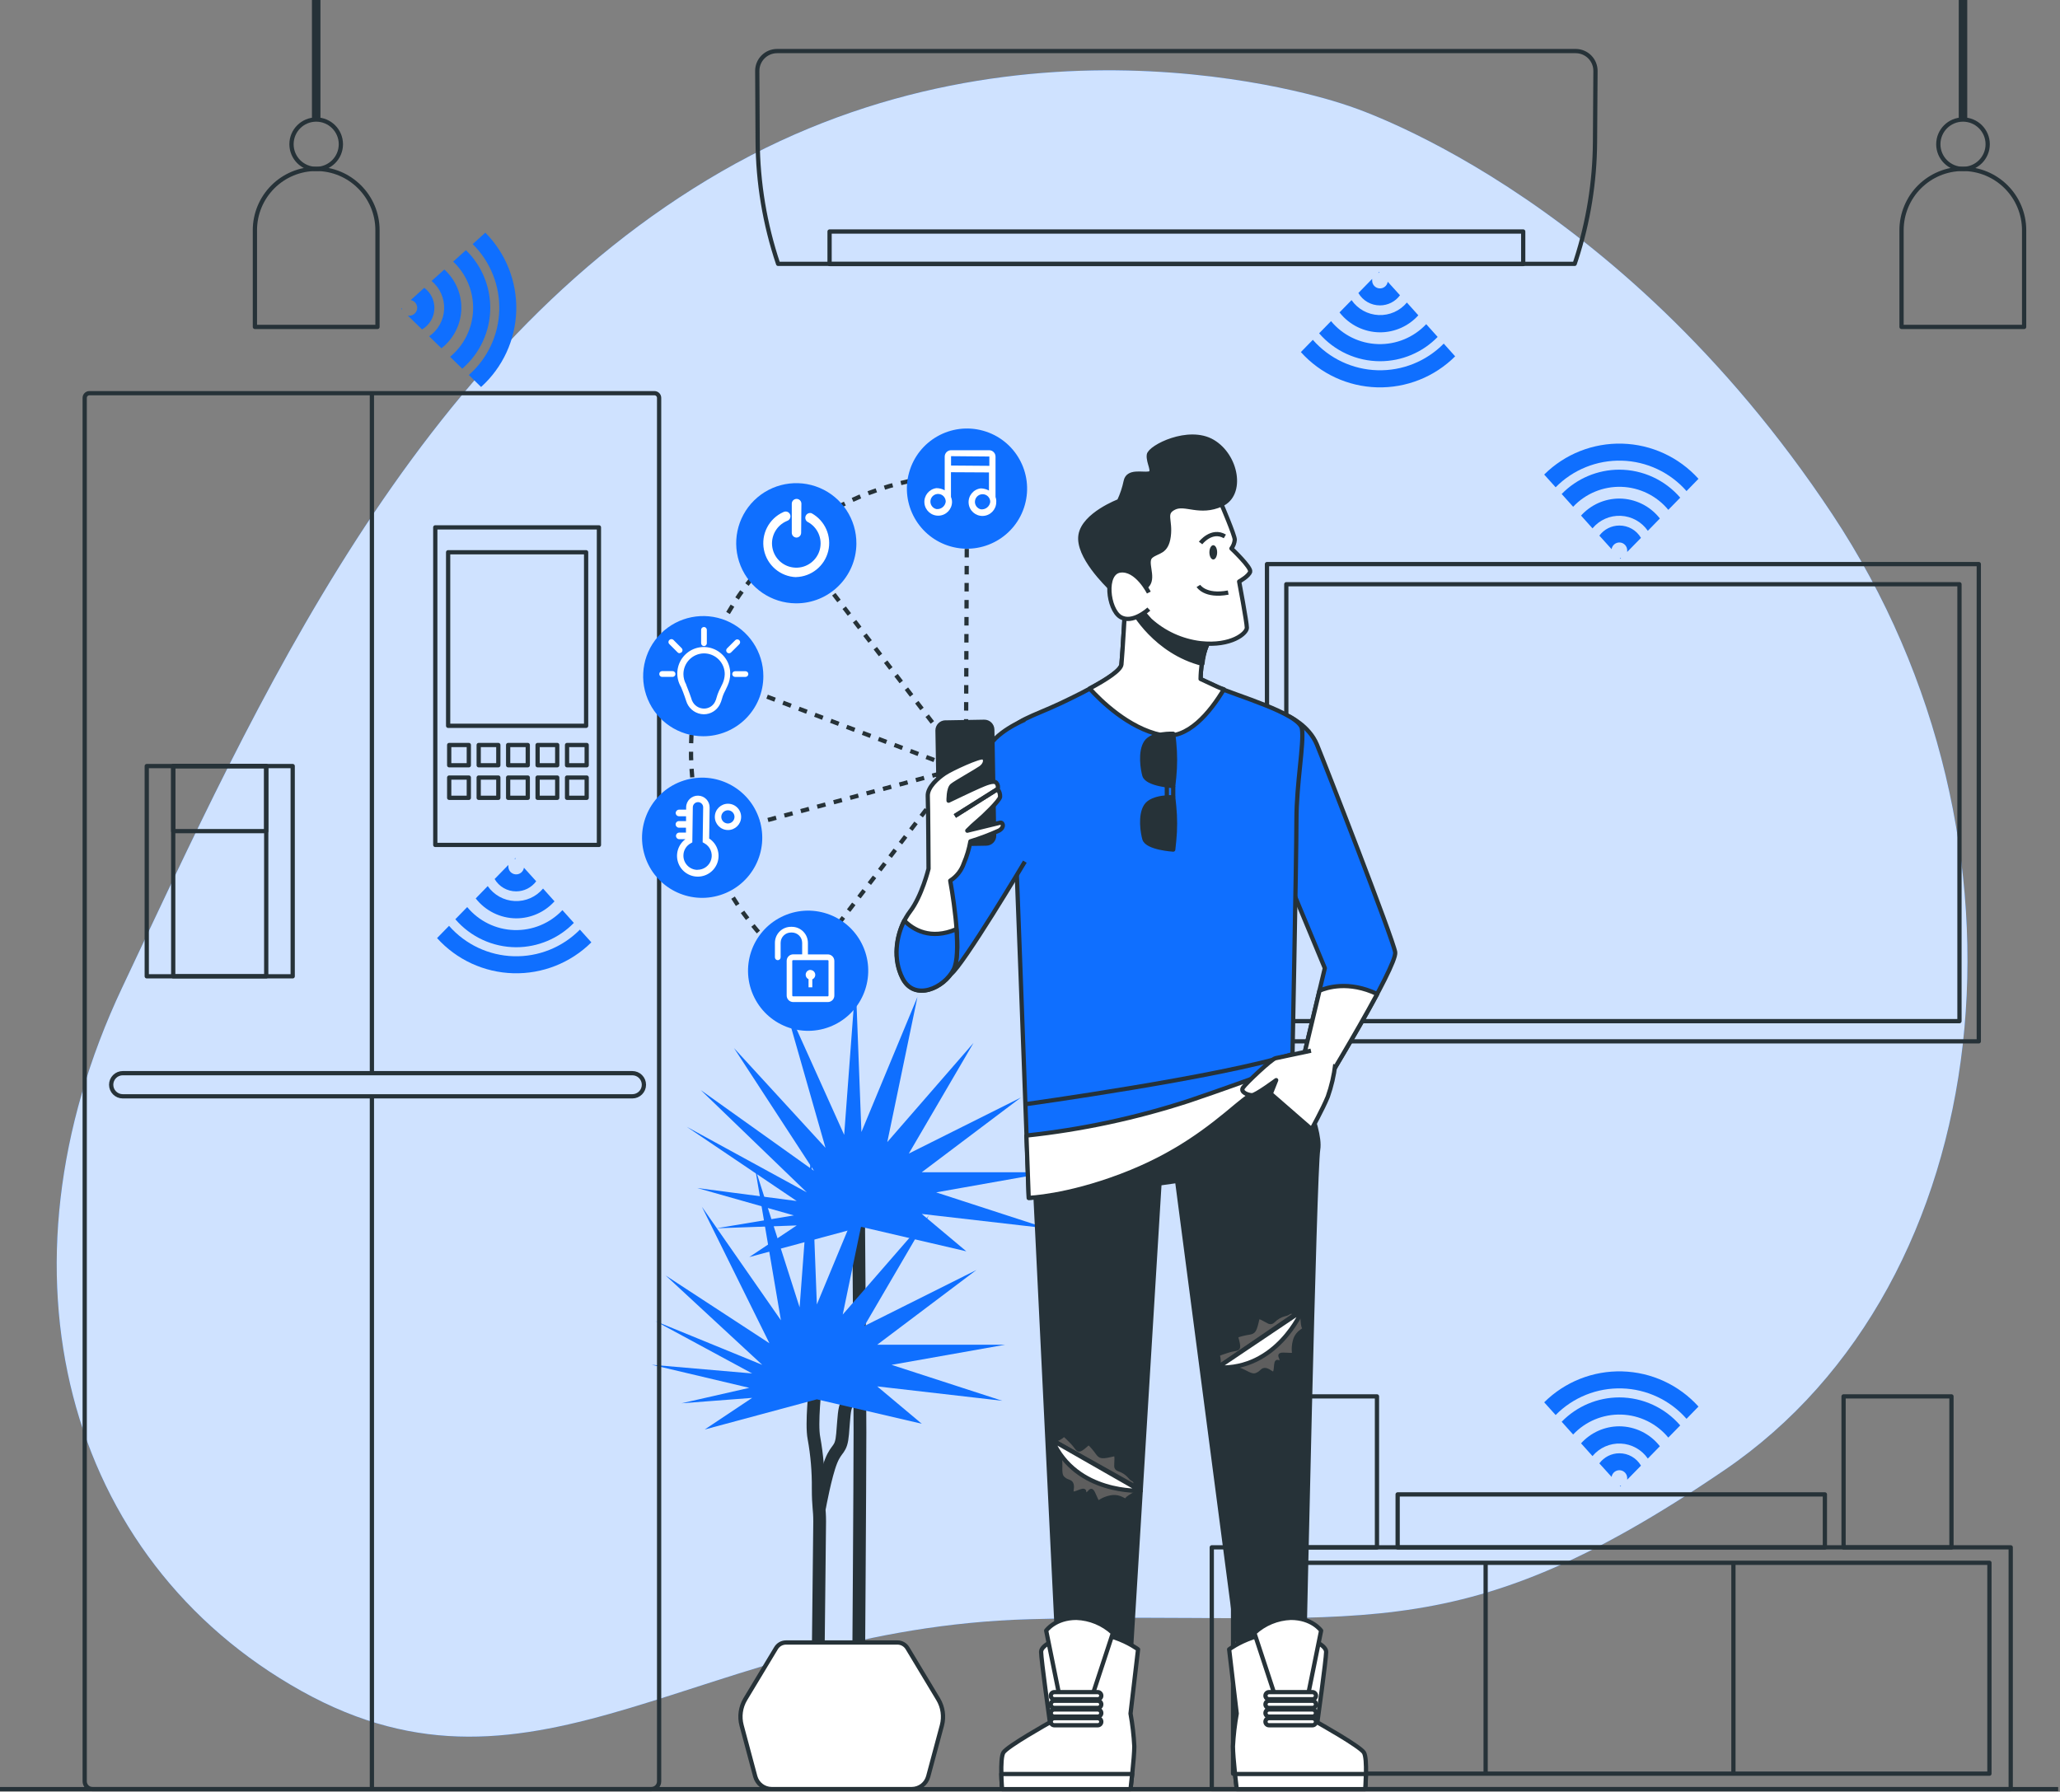
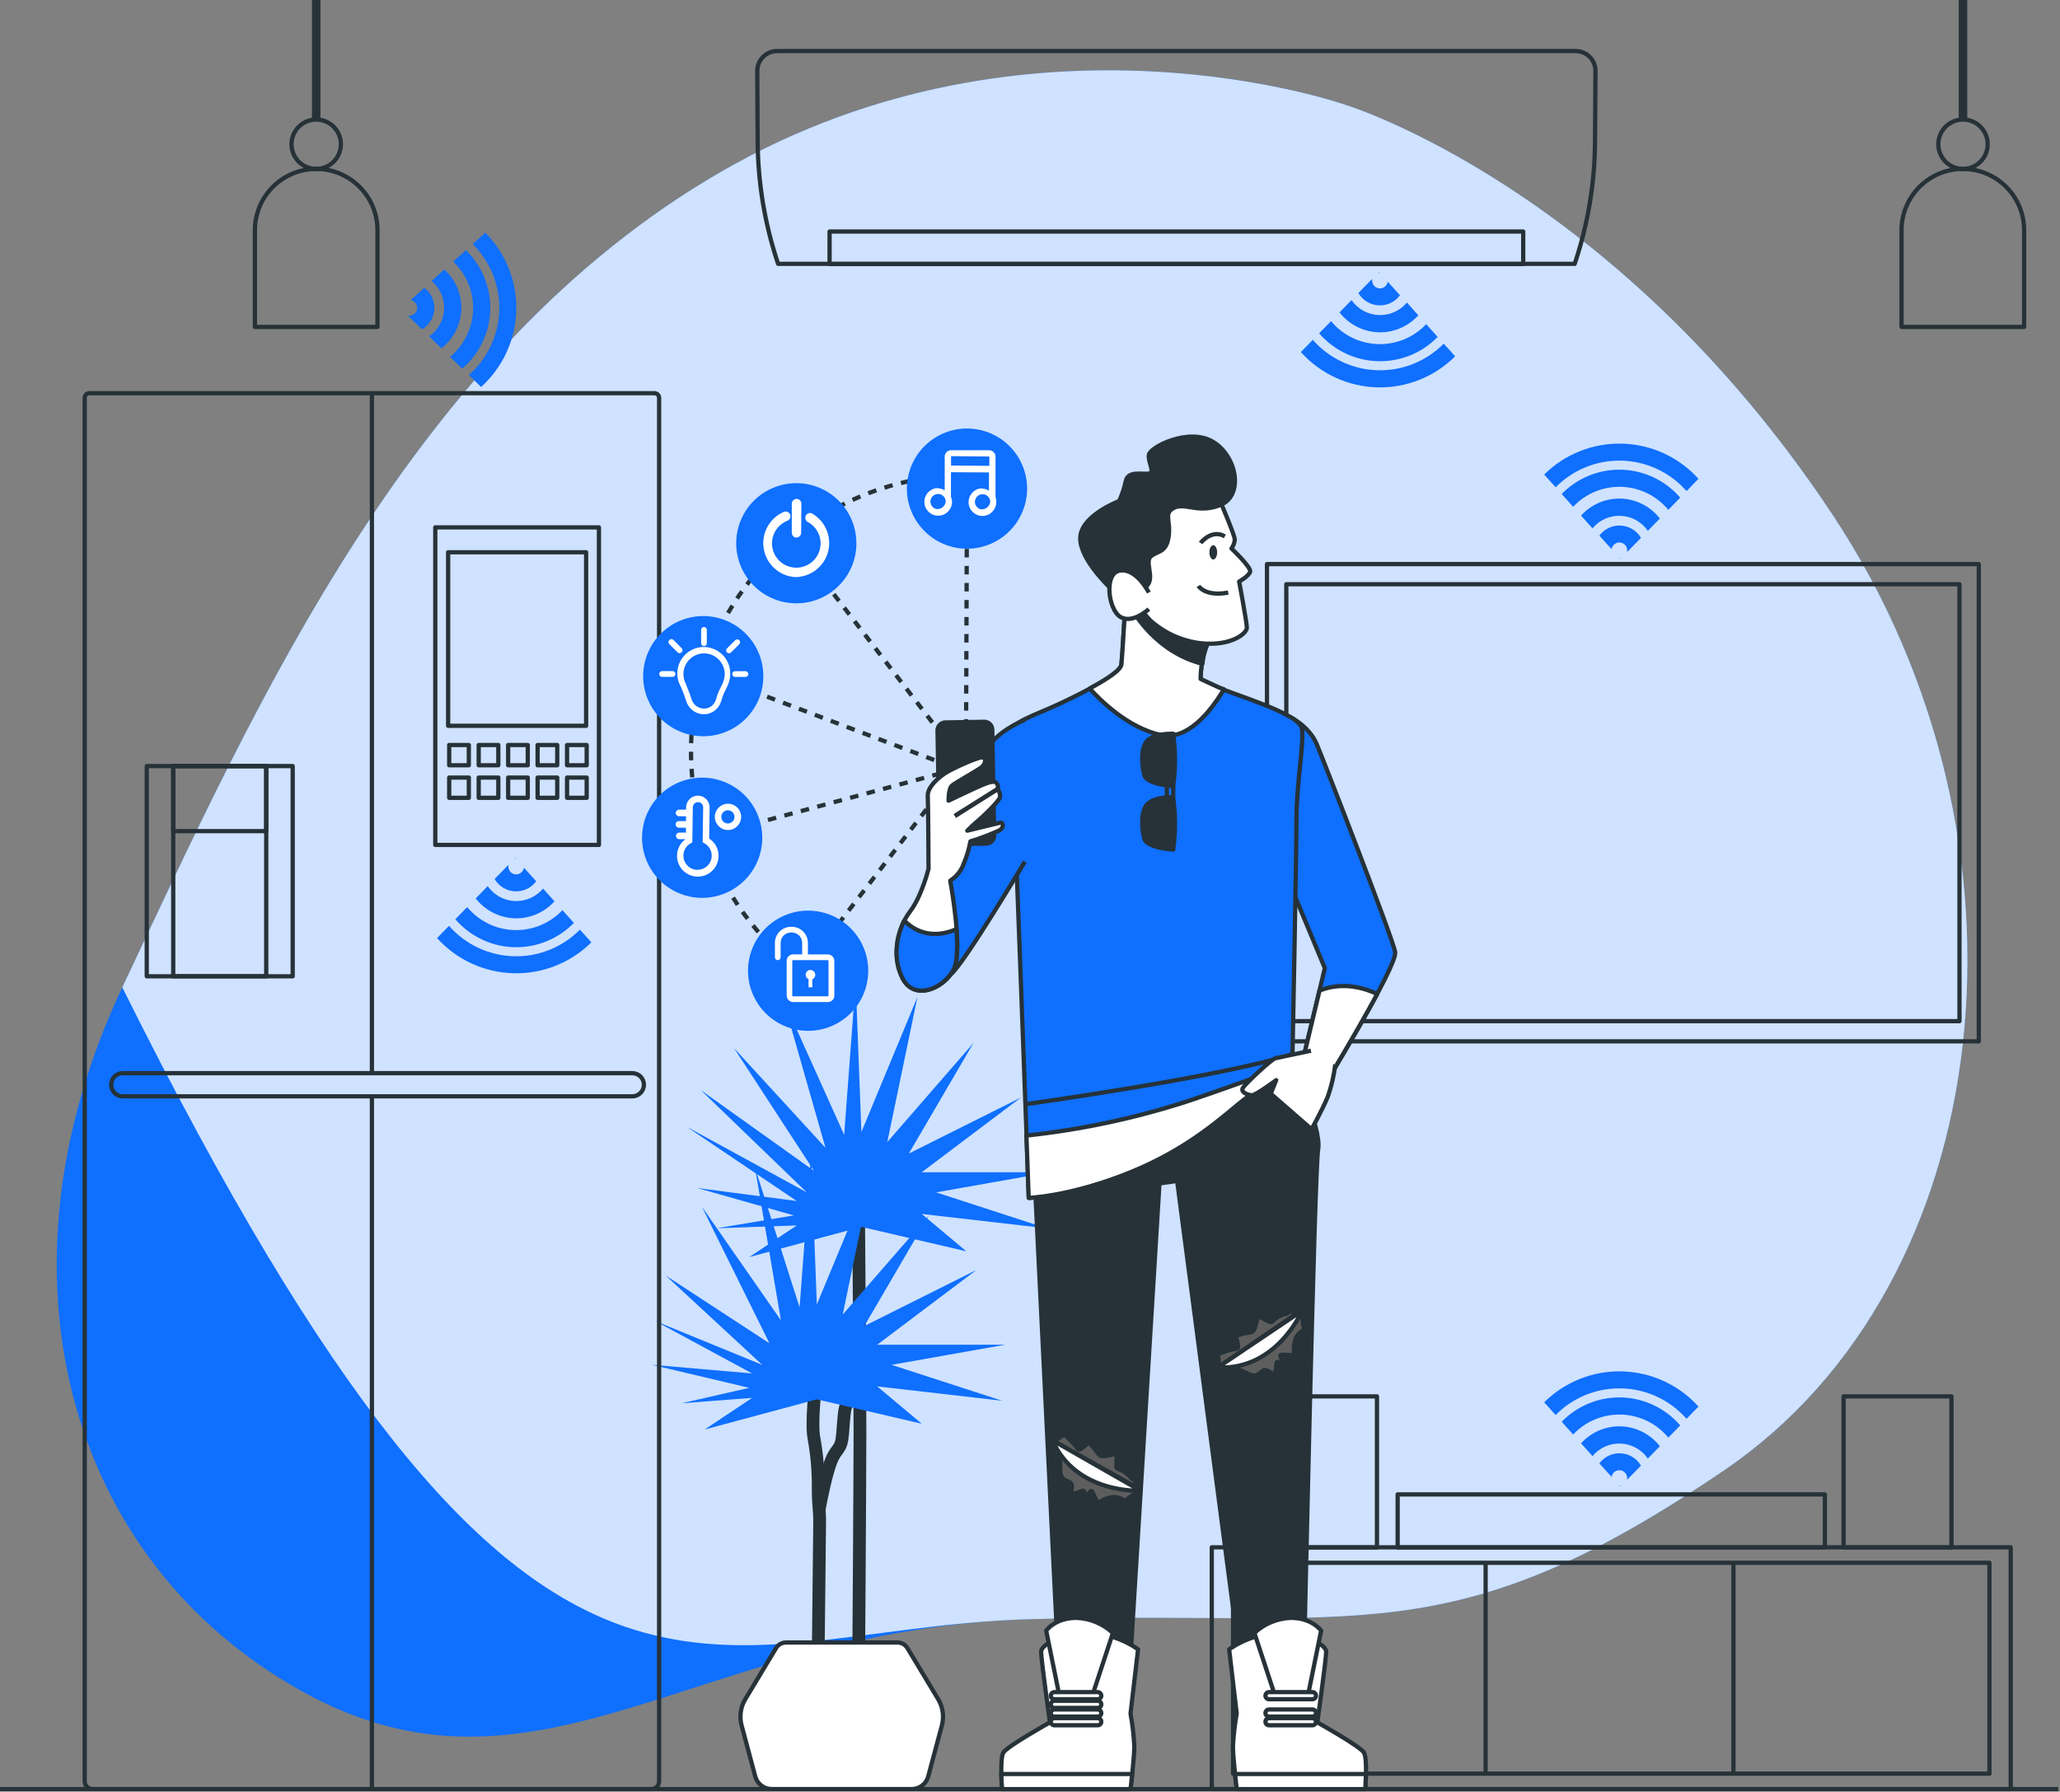
<svg xmlns="http://www.w3.org/2000/svg" width="484px" height="421px" viewBox="0 0 484 421">
  <rect x="0" y="0" width="484" height="421" fill="#808080" stroke="none" />
  <title>Smart-main-back-1</title>
  <g id="Page-1" stroke="none" stroke-width="1" fill="none" fill-rule="evenodd">
    <g id="Smart-main-back-1" transform="translate(0, 0)">
      <g id="freepik--background-simple--inject-3" transform="translate(13.325, 16.522)" fill-rule="nonzero">
        <path d="M302.935,8.158 C302.935,8.158 228.935,-18.162 156.235,23.748 C83.535,65.658 46.895,148.848 15.405,215.478 C-16.085,282.108 2.045,349.928 57.525,380.838 C113.005,411.748 150.715,366.178 228.525,363.958 C306.335,361.738 327.275,372.868 391.855,328.908 C456.435,284.948 468.105,181.118 417.165,104.298 C366.225,27.478 302.935,8.158 302.935,8.158 Z" id="Path" fill="#0F6FFF" />
-         <path d="M302.935,8.158 C302.935,8.158 228.935,-18.162 156.235,23.748 C83.535,65.658 46.895,148.848 15.405,215.478 C-16.085,282.108 2.045,349.928 57.525,380.838 C113.005,411.748 150.715,366.178 228.525,363.958 C306.335,361.738 327.275,372.868 391.855,328.908 C456.435,284.948 468.105,181.118 417.165,104.298 C366.225,27.478 302.935,8.158 302.935,8.158 Z" id="Path" fill="#FFFFFF" opacity="0.8" />
+         <path d="M302.935,8.158 C302.935,8.158 228.935,-18.162 156.235,23.748 C83.535,65.658 46.895,148.848 15.405,215.478 C113.005,411.748 150.715,366.178 228.525,363.958 C306.335,361.738 327.275,372.868 391.855,328.908 C456.435,284.948 468.105,181.118 417.165,104.298 C366.225,27.478 302.935,8.158 302.935,8.158 Z" id="Path" fill="#FFFFFF" opacity="0.8" />
        <path d="M107.955,199.268 C111.386,199.268 114.656,197.814 116.955,195.268 L114.265,192.268 C112.631,194.232 110.173,195.318 107.621,195.204 C105.07,195.09 102.718,193.789 101.265,191.688 L98.445,194.588 C100.734,197.519 104.237,199.243 107.955,199.268 Z" id="Path" fill="#0F6FFF" />
        <path d="M107.955,192.928 C109.809,192.926 111.552,192.047 112.655,190.558 L109.775,187.368 C109.633,188.325 108.774,189.009 107.81,188.933 C106.845,188.856 106.105,188.046 106.115,187.078 C106.105,186.958 106.105,186.838 106.115,186.718 L102.885,190.028 C103.936,191.831 105.869,192.937 107.955,192.928 L107.955,192.928 Z" id="Path" fill="#0F6FFF" />
        <path d="M107.725,185.098 L107.545,185.288 C107.648,185.278 107.752,185.278 107.855,185.288 L107.725,185.098 Z" id="Path" fill="#0F6FFF" />
        <path d="M122.925,201.918 C118.83,206.076 113.19,208.342 107.356,208.173 C101.523,208.004 96.023,205.416 92.175,201.028 L89.365,203.908 C93.954,208.996 100.427,211.982 107.276,212.171 C114.125,212.36 120.753,209.735 125.615,204.908 L122.925,201.918 Z" id="Path" fill="#0F6FFF" />
        <path d="M107.955,206.058 C113.059,206.057 117.945,203.994 121.505,200.338 L118.815,197.338 C115.879,200.454 111.747,202.16 107.468,202.023 C103.189,201.885 99.175,199.917 96.445,196.618 L93.655,199.478 C97.239,203.646 102.459,206.047 107.955,206.058 L107.955,206.058 Z" id="Path" fill="#0F6FFF" />
      </g>
      <g id="freepik--Floor--inject-3" transform="translate(0, 419.9)" stroke="#263238" stroke-linejoin="round">
        <line x1="-7.10542736e-15" y1="0.5" x2="483.57" y2="0.5" id="Path" />
      </g>
      <g id="freepik--Plant--inject-3" transform="translate(153.13, 230.54)">
        <path d="M48.58,52.68 C48.58,52.68 48.92,94.89 48.92,106.04 C48.92,117.19 48.58,165.63 48.58,165.63" id="Path" stroke="#263238" stroke-width="3" stroke-linecap="round" stroke-linejoin="round" />
        <polygon id="Path" fill="#0F6FFF" fill-rule="nonzero" points="73.91 63.49 63.44 54.71 92.82 58.09 66.82 49.64 93.5 44.91 63.44 44.91 86.74 27.35 60.4 40.52 75.6 14.52 55.34 37.82 62.43 3.71 49.26 35.46 47.91 -5.68434189e-14 45.21 36.13 30.84 4.21 40.82 39.17 19.32 15.73 38.12 44.58 11.51 25.6 36.43 49.64 8.22 34.23 34.06 51.67 10.69 48.62 33.39 55.05 15.21 58.08 34.06 57.41 22.92 64.84 49.26 57.75" />
        <path d="M38.44,95.23 C38.44,95.23 37.44,104.01 38.11,107.39 C38.819,111.289 39.154,115.247 39.11,119.21 C39.11,123.6 39.45,123.94 39.45,126.98 C39.45,130.02 39.11,155.84 39.11,158.2 L39.11,166.3" id="Path" stroke="#263238" stroke-width="3" stroke-linecap="round" stroke-linejoin="round" />
        <path d="M39.44,123.6 C39.44,123.6 40.79,116.17 42.14,112.79 C43.49,109.41 44.5,110.43 44.84,106.38 C45.18,102.33 45.18,100.64 45.84,99.28 C46.38,98.078 46.831,96.838 47.19,95.57 L47.87,92.87" id="Path" stroke="#263238" stroke-width="3" stroke-linecap="round" stroke-linejoin="round" />
        <polygon id="Path" fill="#0F6FFF" fill-rule="nonzero" points="63.44 104.01 52.97 95.23 82.35 98.61 56.35 90.17 83.03 85.44 52.97 85.44 76.28 67.88 49.94 81.05 65.13 55.05 44.87 78.35 51.96 44.24 38.79 75.98 37.44 40.52 34.74 76.66 24.27 43.9 30.35 79.7 11.78 53.02 27.65 85.1 3.28 69.18 25.96 90.17 0.82 79.88 23.59 92.19 0 90.15 22.92 95.57 6.99 99.2 23.59 97.93 12.45 105.36 38.79 98.27" />
        <path d="M29.2,156.74 L21.97,168.74 C20.864,170.593 20.554,172.815 21.11,174.9 L24.32,186.9 C24.794,188.642 26.375,189.85 28.18,189.85 L61.1,189.85 C62.901,189.846 64.477,188.638 64.95,186.9 L68.17,174.9 C68.723,172.813 68.409,170.592 67.3,168.74 L60.08,156.74 C59.585,155.915 58.693,155.41 57.73,155.41 L31.54,155.41 C30.58,155.409 29.691,155.915 29.2,156.74 L29.2,156.74 Z" id="Path" stroke="#263238" fill="#FFFFFF" fill-rule="nonzero" stroke-linejoin="round" />
      </g>
      <g id="freepik--Refrigerator--inject-3" transform="translate(19.9, 92.05)" stroke="#263238" stroke-linejoin="round">
        <path d="M1.1,0.34 L133.86,0.34 C134.468,0.34 134.96,0.832 134.96,1.44 L134.96,326.52 C134.96,327.531 134.141,328.35 133.13,328.35 L1.83,328.35 C0.819,328.35 -3.55271368e-15,327.531 -3.55271368e-15,326.52 L-3.55271368e-15,1.44 C-3.55271368e-15,1.148 0.116,0.868 0.322,0.662 C0.528,0.456 0.808,0.34 1.1,0.34 Z" id="Path" />
        <line x1="67.48" y1="165.66" x2="67.48" y2="328.01" id="Path" />
        <line x1="67.48" y1="-2.84217094e-14" x2="67.48" y2="159.87" id="Path" />
        <path d="M8.94,165.56 L128.67,165.56 C130.172,165.56 131.39,164.342 131.39,162.84 L131.39,162.84 C131.39,162.119 131.103,161.427 130.593,160.917 C130.083,160.407 129.391,160.12 128.67,160.12 L8.94,160.12 C8.219,160.12 7.527,160.407 7.017,160.917 C6.507,161.427 6.22,162.119 6.22,162.84 L6.22,162.84 C6.22,164.342 7.438,165.56 8.94,165.56 Z" id="Path" />
        <rect id="Rectangle" x="82.37" y="31.87" width="38.45" height="74.62" />
        <rect id="Rectangle" x="85.39" y="37.72" width="32.42" height="40.78" />
        <rect id="Rectangle" x="85.64" y="83.01" width="4.61" height="4.76" />
        <rect id="Rectangle" x="92.57" y="83.01" width="4.61" height="4.76" />
        <rect id="Rectangle" x="99.49" y="83.01" width="4.61" height="4.76" />
        <rect id="Rectangle" x="106.41" y="83.01" width="4.61" height="4.76" />
        <rect id="Rectangle" x="113.33" y="83.01" width="4.61" height="4.76" />
        <rect id="Rectangle" x="85.64" y="90.66" width="4.61" height="4.76" />
        <rect id="Rectangle" x="92.57" y="90.66" width="4.61" height="4.76" />
        <rect id="Rectangle" x="99.49" y="90.66" width="4.61" height="4.76" />
        <rect id="Rectangle" x="106.41" y="90.66" width="4.61" height="4.76" />
        <rect id="Rectangle" x="113.33" y="90.66" width="4.61" height="4.76" />
        <rect id="Rectangle" x="14.58" y="87.96" width="34.29" height="49.4" />
        <rect id="Rectangle" x="20.8" y="87.96" width="21.85" height="49.4" />
        <rect id="Rectangle" x="20.8" y="87.96" width="21.85" height="15.29" />
      </g>
      <g id="freepik--air-conditioner--inject-3" transform="translate(177.92, 12)">
        <path d="M192.05,50 L4.9,50 C1.767,40.684 0.143,30.928 0.09,21.1 L0,4.65 C0.006,2.084 2.084,0.006 4.65,7.10542736e-15 L192.29,7.10542736e-15 C193.528,7.10542736e-15 194.716,0.494 195.589,1.373 C196.462,2.251 196.948,3.442 196.94,4.68 L196.83,21.37 C196.767,30.767 195.263,40.099 192.37,49.04 L192.05,50 Z" id="Path" stroke="#263238" stroke-linejoin="round" />
        <rect id="Rectangle" stroke="#263238" stroke-linejoin="round" x="16.99" y="42.4" width="162.97" height="7.64" />
        <path d="M146.32,66.09 C149.751,66.093 153.023,64.639 155.32,62.09 L152.63,59.09 C150.998,61.054 148.54,62.142 145.989,62.03 C143.437,61.919 141.084,60.62 139.63,58.52 L136.8,61.41 C139.09,64.345 142.598,66.069 146.32,66.09 L146.32,66.09 Z" id="Path" fill="#0F6FFF" fill-rule="nonzero" />
        <path d="M146.32,59.76 C148.172,59.755 149.913,58.872 151.01,57.38 L148.13,54.2 C147.988,55.157 147.129,55.841 146.165,55.764 C145.2,55.688 144.459,54.878 144.47,53.91 C144.455,53.787 144.455,53.663 144.47,53.54 L141.23,56.85 C142.283,58.662 144.225,59.772 146.32,59.76 Z" id="Path" fill="#0F6FFF" fill-rule="nonzero" />
        <path d="M146.08,51.93 L145.9,52.12 C146.002,52.094 146.105,52.077 146.21,52.07 L146.08,51.93 Z" id="Path" fill="#0F6FFF" fill-rule="nonzero" />
        <path d="M161.29,68.74 C157.195,72.901 151.552,75.169 145.716,75 C139.88,74.831 134.378,72.241 130.53,67.85 L127.72,70.73 C132.301,75.831 138.777,78.827 145.63,79.016 C152.484,79.205 159.114,76.571 163.97,71.73 L161.29,68.74 Z" id="Path" fill="#0F6FFF" fill-rule="nonzero" />
        <path d="M146.32,72.88 C151.419,72.882 156.302,70.823 159.86,67.17 L157.17,64.17 C154.236,67.284 150.107,68.99 145.83,68.854 C141.553,68.718 137.541,66.754 134.81,63.46 L132.01,66.32 C135.602,70.48 140.824,72.874 146.32,72.88 L146.32,72.88 Z" id="Path" fill="#0F6FFF" fill-rule="nonzero" />
      </g>
      <g id="freepik--music-box--inject-3" transform="translate(284.71, 322.237)">
        <rect id="Rectangle" stroke="#263238" stroke-linejoin="round" x="43.67" y="28.913" width="100.38" height="12.46" />
        <rect id="Rectangle" stroke="#263238" stroke-linejoin="round" x="0" y="41.353" width="187.71" height="56.81" />
        <rect id="Rectangle" stroke="#263238" stroke-linejoin="round" x="5" y="44.983" width="177.71" height="49.55" />
        <line x1="64.34" y1="44.753" x2="64.34" y2="94.503" id="Path" stroke="#263238" stroke-linejoin="round" />
        <line x1="122.56" y1="44.753" x2="122.56" y2="94.503" id="Path" stroke="#263238" stroke-linejoin="round" />
        <rect id="Rectangle" stroke="#263238" stroke-linejoin="round" x="13.46" y="5.883" width="25.35" height="35.49" />
        <rect id="Rectangle" stroke="#263238" stroke-linejoin="round" x="148.44" y="5.883" width="25.35" height="35.49" />
        <path d="M95.76,12.913 C92.329,12.913 89.059,14.367 86.76,16.913 L89.45,19.913 C91.082,17.945 93.541,16.856 96.094,16.97 C98.647,17.084 101,18.388 102.45,20.493 L105.28,17.593 C102.989,14.659 99.482,12.935 95.76,12.913 L95.76,12.913 Z" id="Path" fill="#0F6FFF" fill-rule="nonzero" />
        <path d="M95.76,19.253 C93.907,19.255 92.164,20.134 91.06,21.623 L93.94,24.803 C94.082,23.845 94.941,23.162 95.905,23.238 C96.87,23.315 97.611,24.125 97.6,25.093 C97.615,25.215 97.615,25.34 97.6,25.463 L100.84,22.153 C99.786,20.348 97.85,19.242 95.76,19.253 L95.76,19.253 Z" id="Path" fill="#0F6FFF" fill-rule="nonzero" />
        <path d="M95.99,27.073 L96.17,26.893 C96.067,26.903 95.963,26.903 95.86,26.893 L95.99,27.073 Z" id="Path" fill="#0F6FFF" fill-rule="nonzero" />
        <path d="M80.79,10.263 C84.885,6.105 90.526,3.839 96.359,4.008 C102.192,4.176 107.692,6.765 111.54,11.153 L114.35,8.273 C109.761,3.185 103.288,0.198 96.439,0.01 C89.59,-0.179 82.963,2.445 78.1,7.273 L80.79,10.263 Z" id="Path" fill="#0F6FFF" fill-rule="nonzero" />
        <path d="M95.76,6.123 C90.657,6.124 85.77,8.187 82.21,11.843 L84.9,14.843 C87.834,11.727 91.965,10.021 96.242,10.159 C100.52,10.296 104.533,12.264 107.26,15.563 L110.06,12.703 C106.475,8.537 101.256,6.136 95.76,6.123 Z" id="Path" fill="#0F6FFF" fill-rule="nonzero" />
      </g>
      <g id="freepik--Lamps--inject-3" transform="translate(59.89, 0)">
        <path d="M407.12,33.89 C407.12,37.093 404.523,39.69 401.32,39.69 C398.117,39.69 395.52,37.093 395.52,33.89 C395.52,30.687 398.117,28.09 401.32,28.09 C404.523,28.09 407.12,30.687 407.12,33.89 Z" id="Path" stroke="#263238" stroke-linejoin="round" />
        <path d="M415.68,76.82 L386.88,76.82 L386.88,54.09 C386.88,50.271 388.397,46.608 391.098,43.908 C393.798,41.207 397.461,39.69 401.28,39.69 L401.28,39.69 C405.099,39.69 408.762,41.207 411.462,43.908 C414.163,46.608 415.68,50.271 415.68,54.09 L415.68,76.82 Z" id="Path" stroke="#263238" stroke-linejoin="round" />
        <line x1="401.32" y1="28.09" x2="401.32" y2="0" id="Path" stroke="#263238" stroke-width="2" stroke-linejoin="round" />
        <path d="M20.2,33.89 C20.2,37.093 17.603,39.69 14.4,39.69 C11.197,39.69 8.6,37.093 8.6,33.89 C8.6,30.687 11.197,28.09 14.4,28.09 C17.603,28.09 20.2,30.687 20.2,33.89 L20.2,33.89 Z" id="Path" stroke="#263238" stroke-linejoin="round" />
        <path d="M28.8,76.82 L2.84217094e-14,76.82 L2.84217094e-14,54.09 C2.84217094e-14,50.271 1.517,46.608 4.218,43.908 C6.918,41.207 10.581,39.69 14.4,39.69 L14.4,39.69 C22.353,39.69 28.8,46.137 28.8,54.09 L28.8,76.82 Z" id="Path" stroke="#263238" stroke-linejoin="round" />
        <line x1="14.4" y1="28.09" x2="14.4" y2="0" id="Path" stroke="#263238" stroke-width="2" stroke-linejoin="round" />
        <path d="M48.51,72.33 C48.509,68.899 47.056,65.629 44.51,63.33 L41.51,66.02 C43.478,67.65 44.569,70.108 44.457,72.662 C44.345,75.215 43.043,77.568 40.94,79.02 L43.83,81.84 C46.763,79.553 48.488,76.049 48.51,72.33 Z" id="Path" fill="#0F6FFF" fill-rule="nonzero" />
        <path d="M42.17,72.33 C42.165,70.475 41.283,68.732 39.79,67.63 L36.61,70.51 C37.545,70.679 38.2,71.529 38.125,72.476 C38.05,73.423 37.27,74.16 36.32,74.18 C36.197,74.19 36.073,74.19 35.95,74.18 L39.27,77.41 C41.076,76.358 42.182,74.42 42.17,72.33 L42.17,72.33 Z" id="Path" fill="#0F6FFF" fill-rule="nonzero" />
        <path d="M34.34,72.56 L34.53,72.74 C34.515,72.637 34.515,72.533 34.53,72.43 L34.34,72.56 Z" id="Path" fill="#0F6FFF" fill-rule="nonzero" />
        <path d="M51.16,57.36 C55.316,61.456 57.581,67.098 57.41,72.931 C57.239,78.764 54.649,84.264 50.26,88.11 L53.14,90.93 C58.228,86.339 61.215,79.865 61.404,73.014 C61.593,66.163 58.968,59.534 54.14,54.67 L51.16,57.36 Z" id="Path" fill="#0F6FFF" fill-rule="nonzero" />
        <path d="M55.3,72.33 C55.299,67.227 53.236,62.34 49.58,58.78 L46.58,61.47 C49.696,64.406 51.402,68.538 51.265,72.817 C51.127,77.097 49.159,81.111 45.86,83.84 L48.72,86.63 C52.887,83.046 55.289,77.826 55.3,72.33 L55.3,72.33 Z" id="Path" fill="#0F6FFF" fill-rule="nonzero" />
      </g>
      <g id="freepik--TV--inject-3" transform="translate(297.68, 104.237)">
        <rect id="Rectangle" stroke="#263238" stroke-linejoin="round" x="0" y="28.313" width="167.24" height="112.14" />
        <rect id="Rectangle" stroke="#263238" stroke-linejoin="round" x="4.54" y="33.043" width="158.16" height="102.67" />
        <path d="M82.79,12.913 C79.359,12.913 76.089,14.367 73.79,16.913 L76.48,19.913 C78.112,17.945 80.571,16.856 83.124,16.97 C85.677,17.084 88.03,18.388 89.48,20.493 L92.31,17.593 C90.019,14.659 86.512,12.935 82.79,12.913 Z" id="Path" fill="#0F6FFF" fill-rule="nonzero" />
        <path d="M82.79,19.253 C80.937,19.255 79.194,20.134 78.09,21.623 L80.97,24.803 C81.112,23.845 81.971,23.162 82.935,23.238 C83.9,23.315 84.641,24.125 84.63,25.093 C84.645,25.215 84.645,25.34 84.63,25.463 L87.87,22.153 C86.816,20.348 84.88,19.242 82.79,19.253 Z" id="Path" fill="#0F6FFF" fill-rule="nonzero" />
        <polygon id="Path" fill="#0F6FFF" fill-rule="nonzero" points="83.02 27.073 83.2 26.893 82.89 26.893" />
        <path d="M67.82,10.263 C71.915,6.105 77.556,3.839 83.389,4.008 C89.222,4.176 94.722,6.765 98.57,11.153 L101.38,8.273 C96.791,3.185 90.318,0.198 83.469,0.01 C76.62,-0.179 69.993,2.445 65.13,7.273 L67.82,10.263 Z" id="Path" fill="#0F6FFF" fill-rule="nonzero" />
        <path d="M82.79,6.123 C77.687,6.124 72.8,8.187 69.24,11.843 L71.93,14.843 C74.864,11.727 78.995,10.021 83.272,10.159 C87.55,10.296 91.563,12.264 94.29,15.563 L97.09,12.703 C93.505,8.537 88.286,6.136 82.79,6.123 Z" id="Path" fill="#0F6FFF" fill-rule="nonzero" />
      </g>
      <g id="freepik--Character--inject-3" transform="translate(147.214, 97.405)">
        <path d="M80.006,11.575 L79.736,82.625 L37.606,27.795" id="Path" stroke="#263238" stroke-dasharray="2" />
        <path d="M17.766,99.435 L77.766,83.265 L17.446,60.395" id="Path" stroke="#263238" stroke-dasharray="2" />
        <line x1="77.756" y1="83.265" x2="42.646" y2="128.965" id="Path" stroke="#263238" stroke-dasharray="2" />
        <line x1="81.356" y1="14.195" x2="80.356" y2="14.195" id="Path" stroke="#263238" />
        <path d="M78.356,14.215 C76.946,14.215 75.516,14.335 74.086,14.465 C46.773,16.989 23.994,36.408 17.178,62.978 C10.362,89.548 20.981,117.534 43.706,132.895" id="Path" stroke="#263238" stroke-dasharray="2.008,2.008" />
        <line x1="44.546" y1="133.445" x2="45.386" y2="133.995" id="Path" stroke="#263238" />
        <path d="M32.136,61.485 C32.14,55.773 28.703,50.621 23.427,48.432 C18.151,46.244 12.076,47.449 8.036,51.487 C3.995,55.524 2.785,61.598 4.97,66.876 C7.155,72.153 12.304,75.595 18.016,75.595 C21.761,75.6 25.354,74.115 28.003,71.468 C30.652,68.821 32.139,65.229 32.136,61.485 Z" id="Path" fill="#0F6FFF" fill-rule="nonzero" />
        <path d="M18.176,70.435 C16.433,70.421 14.863,69.377 14.176,67.775 C14.176,67.695 14.106,67.585 14.066,67.475 L13.996,67.265 C13.516,65.785 12.906,64.265 12.806,64.055 C11.444,61.787 11.665,58.905 13.358,56.872 C15.05,54.838 17.844,54.098 20.321,55.027 C22.799,55.956 24.417,58.35 24.356,60.995 C24.339,61.931 24.127,62.854 23.736,63.705 L23.736,63.705 C23.576,64.085 23.396,64.445 23.216,64.815 C22.975,65.255 22.767,65.713 22.596,66.185 C22.53,66.385 22.47,66.585 22.416,66.785 C22.29,67.274 22.109,67.747 21.876,68.195 C21.149,69.565 19.728,70.425 18.176,70.435 L18.176,70.435 Z M18.176,56.125 C15.509,56.157 13.362,58.327 13.356,60.995 C13.361,61.85 13.585,62.69 14.006,63.435 L14.006,63.505 C14.006,63.575 14.716,65.185 15.266,66.875 C15.266,66.945 15.266,66.995 15.316,67.045 C15.336,67.103 15.36,67.159 15.386,67.215 C15.858,68.351 16.966,69.092 18.196,69.095 C19.279,69.101 20.272,68.498 20.766,67.535 C20.947,67.179 21.085,66.803 21.176,66.415 C21.236,66.195 21.306,65.975 21.386,65.745 C21.578,65.215 21.808,64.7 22.076,64.205 C22.236,63.875 22.406,63.535 22.556,63.205 L22.556,63.205 C22.871,62.516 23.044,61.771 23.066,61.015 C23.072,59.718 22.56,58.472 21.644,57.555 C20.728,56.637 19.483,56.122 18.186,56.125 L18.176,56.125 Z" id="Shape" fill="#FFFFFF" fill-rule="nonzero" />
        <path d="M18.196,54.415 C17.825,54.415 17.522,54.116 17.516,53.745 L17.516,50.595 C17.516,50.225 17.816,49.925 18.186,49.925 C18.556,49.925 18.856,50.225 18.856,50.595 L18.856,53.705 C18.867,53.887 18.803,54.067 18.678,54.201 C18.554,54.335 18.379,54.412 18.196,54.415 L18.196,54.415 Z" id="Path" fill="#FFFFFF" fill-rule="nonzero" />
        <path d="M10.706,61.645 L8.276,61.645 C7.935,61.603 7.679,61.313 7.679,60.97 C7.679,60.626 7.935,60.336 8.276,60.295 L10.716,60.295 C10.977,60.263 11.233,60.384 11.373,60.606 C11.514,60.828 11.514,61.111 11.373,61.333 C11.233,61.555 10.977,61.676 10.716,61.645 L10.706,61.645 Z" id="Path" fill="#FFFFFF" fill-rule="nonzero" />
        <path d="M27.936,61.655 L25.496,61.655 C25.126,61.655 24.826,61.355 24.826,60.985 C24.826,60.615 25.126,60.315 25.496,60.315 L27.936,60.315 C28.306,60.315 28.606,60.615 28.606,60.985 C28.601,61.352 28.304,61.649 27.936,61.655 L27.936,61.655 Z" id="Path" fill="#FFFFFF" fill-rule="nonzero" />
        <path d="M12.476,56.095 C12.301,56.096 12.132,56.028 12.006,55.905 L10.066,53.965 C9.924,53.838 9.842,53.656 9.842,53.465 C9.842,53.274 9.924,53.092 10.066,52.965 C10.331,52.707 10.752,52.707 11.016,52.965 L12.946,54.905 C13.136,55.097 13.191,55.385 13.086,55.635 C12.981,55.884 12.737,56.046 12.466,56.045 L12.476,56.095 Z" id="Path" fill="#FFFFFF" fill-rule="nonzero" />
        <path d="M24.076,56.105 C23.896,56.103 23.724,56.031 23.596,55.905 C23.339,55.64 23.339,55.219 23.596,54.955 L25.536,53.025 C25.799,52.762 26.224,52.762 26.486,53.025 C26.749,53.287 26.749,53.712 26.486,53.975 L24.546,55.905 C24.422,56.031 24.253,56.103 24.076,56.105 Z" id="Path" fill="#FFFFFF" fill-rule="nonzero" />
        <path d="M53.996,30.365 C54.045,24.653 50.647,19.475 45.389,17.245 C40.13,15.016 34.046,16.174 29.974,20.18 C25.903,24.186 24.645,30.25 26.789,35.544 C28.933,40.839 34.055,44.32 39.766,44.365 C47.561,44.426 53.93,38.159 53.996,30.365 Z" id="Path" fill="#0F6FFF" fill-rule="nonzero" />
        <path d="M39.856,38.215 C36.132,38.092 32.986,35.415 32.269,31.758 C31.552,28.102 33.454,24.434 36.856,22.915 C37.236,22.716 37.695,22.749 38.042,22.999 C38.389,23.25 38.565,23.675 38.496,24.098 C38.427,24.52 38.125,24.867 37.716,24.995 C35.232,26.011 33.791,28.62 34.254,31.263 C34.716,33.907 36.957,35.872 39.639,35.984 C42.32,36.097 44.718,34.327 45.401,31.732 C46.083,29.136 44.866,26.416 42.476,25.195 C42.017,24.874 41.862,24.264 42.112,23.763 C42.363,23.261 42.944,23.019 43.476,23.195 C46.639,24.942 48.238,28.593 47.377,32.103 C46.516,35.613 43.409,38.109 39.796,38.195 L39.856,38.215 Z" id="Path" fill="#FFFFFF" fill-rule="nonzero" />
        <path d="M39.926,28.915 C39.306,28.904 38.811,28.395 38.816,27.775 L38.816,20.955 C38.816,20.331 39.322,19.825 39.946,19.825 C40.57,19.825 41.076,20.331 41.076,20.955 L41.016,27.785 C41.017,28.393 40.535,28.893 39.926,28.915 L39.926,28.915 Z" id="Path" fill="#FFFFFF" fill-rule="nonzero" />
        <circle id="Oval" fill="#0F6FFF" fill-rule="nonzero" transform="translate(42.658, 130.697) rotate(-26.58) translate(-42.658, -130.697)" cx="42.658" cy="130.697" r="14.12" />
        <path d="M47.296,126.855 L42.606,126.855 L42.606,124.155 C42.606,122.075 40.926,120.386 38.846,120.375 L38.636,120.375 C37.637,120.369 36.677,120.762 35.968,121.465 C35.259,122.169 34.859,123.126 34.856,124.125 L34.856,127.545 C34.856,127.915 35.156,128.215 35.526,128.215 C35.896,128.215 36.196,127.915 36.196,127.545 L36.196,124.125 C36.207,122.79 37.292,121.715 38.626,121.715 L38.846,121.715 C40.181,121.726 41.256,122.81 41.256,124.145 L41.256,126.845 L39.146,126.845 C38.301,126.845 37.616,127.53 37.616,128.375 L37.616,136.515 C37.614,136.92 37.772,137.311 38.057,137.599 C38.342,137.888 38.731,138.052 39.136,138.055 L47.286,138.055 C48.131,138.055 48.816,137.37 48.816,136.525 L48.816,128.385 C48.811,127.546 48.135,126.866 47.296,126.855 Z M47.446,136.535 C47.446,136.584 47.426,136.632 47.39,136.666 C47.354,136.7 47.306,136.717 47.256,136.715 L39.116,136.715 C39.015,136.715 38.932,136.636 38.926,136.535 L38.926,128.385 C38.932,128.284 39.015,128.205 39.116,128.205 L47.266,128.205 C47.366,128.205 47.446,128.285 47.446,128.385 L47.446,136.535 Z" id="Shape" fill="#FFFFFF" fill-rule="nonzero" />
        <path d="M43.206,130.495 C42.672,130.502 42.215,130.881 42.107,131.404 C41.998,131.928 42.269,132.456 42.756,132.675 L42.756,134.595 L43.636,134.595 L43.636,132.715 C44.135,132.504 44.417,131.971 44.31,131.44 C44.203,130.909 43.738,130.527 43.196,130.525 L43.206,130.495 Z" id="Path" fill="#FFFFFF" fill-rule="nonzero" />
        <circle id="Oval" fill="#0F6FFF" fill-rule="nonzero" transform="translate(17.757, 99.449) rotate(-17.78) translate(-17.757, -99.449)" cx="17.757" cy="99.449" r="14.12" />
        <path d="M19.406,99.665 L19.516,92.355 C19.538,90.83 18.321,89.577 16.796,89.555 C15.272,89.533 14.018,90.75 13.996,92.275 L13.996,92.845 L12.336,92.845 C11.908,92.845 11.557,93.186 11.546,93.615 C11.544,93.819 11.622,94.016 11.765,94.162 C11.907,94.308 12.102,94.392 12.306,94.395 L13.976,94.395 L13.976,95.535 L12.316,95.535 C12.11,95.529 11.911,95.607 11.762,95.749 C11.614,95.892 11.529,96.089 11.526,96.295 C11.526,96.719 11.862,97.069 12.286,97.085 L13.956,97.085 L13.956,98.235 L12.296,98.235 C11.902,98.279 11.605,98.613 11.605,99.01 C11.605,99.406 11.902,99.74 12.296,99.785 L13.826,99.785 C12.121,101.049 11.43,103.271 12.115,105.28 C12.801,107.289 14.706,108.624 16.828,108.583 C18.951,108.542 20.803,107.133 21.41,105.099 C22.017,103.065 21.239,100.872 19.486,99.675 L19.406,99.665 Z M16.606,106.995 C14.771,106.951 13.317,105.43 13.356,103.595 C13.367,102.407 14.022,101.319 15.066,100.755 L15.446,100.535 L15.566,92.275 C15.583,91.603 16.135,91.069 16.806,91.075 C17.127,91.08 17.433,91.212 17.656,91.443 C17.879,91.674 18.002,91.984 17.996,92.305 L17.876,100.515 L18.286,100.745 C19.624,101.479 20.289,103.03 19.898,104.505 C19.508,105.98 18.162,106.999 16.636,106.975 L16.606,106.995 Z" id="Shape" fill="#FFFFFF" fill-rule="nonzero" />
        <path d="M23.866,91.455 C22.161,91.433 20.761,92.796 20.737,94.501 C20.713,96.206 22.075,97.608 23.78,97.634 C25.485,97.66 26.889,96.3 26.916,94.595 C26.93,93.773 26.616,92.981 26.043,92.391 C25.471,91.802 24.688,91.465 23.866,91.455 L23.866,91.455 Z M23.796,96.095 C23.166,96.09 22.601,95.704 22.367,95.119 C22.134,94.533 22.278,93.864 22.733,93.427 C23.187,92.99 23.861,92.872 24.437,93.129 C25.013,93.385 25.377,93.964 25.356,94.595 C25.324,95.433 24.635,96.095 23.796,96.095 Z" id="Shape" fill="#FFFFFF" fill-rule="nonzero" />
        <circle id="Oval" fill="#0F6FFF" fill-rule="nonzero" transform="translate(79.984, 17.409) rotate(-74.33) translate(-79.984, -17.409)" cx="79.984" cy="17.409" r="14.12" />
        <path d="M86.686,19.385 L86.686,10.525 L86.686,10.525 L86.686,9.895 C86.686,9.065 86.016,8.39 85.186,8.385 L76.256,8.385 C75.43,8.385 74.757,9.049 74.746,9.875 L74.746,12.045 L74.746,17.805 C74.154,17.473 73.486,17.297 72.806,17.295 C71.081,17.514 69.834,19.054 69.978,20.787 C70.121,22.521 71.605,23.834 73.343,23.766 C75.081,23.699 76.458,22.274 76.466,20.535 C76.461,20.135 76.376,19.741 76.216,19.375 L76.216,13.555 L76.216,13.555 L85.146,13.605 L85.146,13.605 L85.146,17.865 C84.551,17.538 83.885,17.363 83.206,17.355 C81.48,17.569 80.228,19.105 80.367,20.839 C80.505,22.573 81.985,23.891 83.724,23.828 C85.462,23.765 86.843,22.344 86.856,20.605 C86.89,20.19 86.832,19.774 86.686,19.385 Z M72.786,22.215 C71.865,22.005 71.263,21.117 71.408,20.183 C71.553,19.249 72.396,18.587 73.338,18.666 C74.279,18.745 74.999,19.54 74.986,20.485 C74.846,21.564 73.868,22.333 72.786,22.215 L72.786,22.215 Z M85.236,12.055 C85.236,12.055 85.236,12.055 85.236,12.055 L76.236,11.985 L76.236,9.785 L85.236,9.865 L85.236,12.055 Z M83.236,22.275 C82.319,22.06 81.722,21.174 81.868,20.243 C82.014,19.312 82.853,18.651 83.793,18.728 C84.732,18.804 85.453,19.592 85.446,20.535 C85.311,21.618 84.332,22.392 83.246,22.275 L83.236,22.275 Z" id="Shape" fill="#FFFFFF" fill-rule="nonzero" />
        <path d="M155.526,70.895 C155.526,70.895 160.326,73.025 162.196,77.555 C164.066,82.085 180.056,123.145 180.586,126.345 C181.116,129.545 163.526,158.345 163.526,158.345 L158.456,153.545 L164.056,130.085 L156.856,112.755 L152.856,107.155" id="Path" stroke="#263238" fill="#0F6FFF" fill-rule="nonzero" stroke-linejoin="round" />
        <path d="M176.356,136.165 C169.646,132.985 164.496,134.645 162.806,135.385 L158.466,153.535 L163.536,158.335 C163.536,158.335 171.286,145.595 176.356,136.165 Z" id="Path" stroke="#263238" fill="#FFFFFF" fill-rule="nonzero" stroke-linejoin="round" />
        <path d="M156.356,153.455 C156.356,153.455 163.356,167.365 162.486,172.685 C161.616,178.005 159.226,290.155 159.226,290.155 L143.846,290.745 L129.356,180.085 L125.206,180.675 L118.406,291.925 L101.246,289.265 L95.916,180.385 L95.026,156.115 L156.356,153.455 Z" id="Path" stroke="#263238" fill="#263238" fill-rule="nonzero" stroke-linejoin="round" />
        <path d="M100.056,241.035 C100.8,240.915 101.505,240.624 102.116,240.185 C102.886,239.525 102.776,239.525 104.526,241.275 C106.276,243.025 105.836,243.785 107.256,242.695 C108.676,241.605 108.346,241.165 109.766,242.805 C111.186,244.445 110.866,244.995 112.826,244.665 C114.786,244.335 115.126,243.785 115.126,245.425 C115.126,247.065 114.796,247.505 115.666,247.835 C116.689,248.161 117.6,248.768 118.296,249.585 C118.946,250.455 119.296,250.015 119.606,251.005 C119.807,251.59 120.15,252.116 120.606,252.535 L100.056,241.035 Z" id="Path" stroke="#263238" fill="#5E5E5E" fill-rule="nonzero" stroke-linejoin="round" />
        <path d="M100.146,241.385 C100.953,242.57 101.511,243.907 101.786,245.315 C102.116,247.395 101.466,249.035 102.556,250.015 C103.646,250.995 104.306,250.565 104.556,251.435 C104.806,252.305 104.226,253.185 104.776,253.515 C105.326,253.845 107.506,252.425 107.506,253.075 C107.506,253.725 107.286,254.075 108.156,253.735 C109.026,253.395 109.036,252.315 109.576,253.405 C110.116,254.495 110.576,255.915 110.896,255.705 C111.89,254.979 113.054,254.524 114.276,254.385 C114.997,254.341 115.715,254.493 116.356,254.825 C116.686,254.935 117.226,255.485 117.556,254.935 C117.886,254.385 120.806,252.875 120.806,252.875 L100.146,241.385 Z" id="Path" stroke="#263238" fill="#5E5E5E" fill-rule="nonzero" stroke-linejoin="round" />
        <path d="M100.056,241.035 L120.776,252.875 C120.776,252.875 105.686,253.755 100.056,241.035 Z" id="Path" stroke="#263238" fill="#FFFFFF" fill-rule="nonzero" stroke-linejoin="round" />
        <path d="M138.896,223.915 C139.121,223.197 139.173,222.436 139.046,221.695 C138.796,220.695 138.746,220.815 141.096,220.025 C143.446,219.235 143.926,219.975 143.576,218.215 C143.226,216.455 142.696,216.555 144.796,216.015 C146.896,215.475 147.236,216.015 147.796,214.095 C148.356,212.175 148.026,211.655 149.496,212.385 C150.966,213.115 151.216,213.595 151.896,212.965 C152.645,212.198 153.589,211.652 154.626,211.385 C155.706,211.195 155.456,210.705 156.486,210.845 C157.097,210.929 157.719,210.86 158.296,210.645 L138.896,223.915 Z" id="Path" stroke="#263238" fill="#5E5E5E" fill-rule="nonzero" stroke-linejoin="round" />
        <path d="M139.246,223.995 C140.668,223.803 142.113,223.898 143.496,224.275 C145.496,224.905 146.686,226.225 148.046,225.675 C149.406,225.125 149.316,224.355 150.196,224.545 C151.076,224.735 151.616,225.625 152.196,225.275 C152.776,224.925 152.426,222.345 153.016,222.635 C153.606,222.925 153.806,223.265 153.896,222.335 C153.986,221.405 153.016,220.925 154.236,220.925 C155.456,220.925 156.926,221.155 156.876,220.765 C156.676,219.55 156.789,218.303 157.206,217.145 C157.482,216.479 157.94,215.903 158.526,215.485 C158.766,215.235 159.526,214.995 159.156,214.485 C158.786,213.975 158.746,210.665 158.746,210.665 L139.246,223.995 Z" id="Path" stroke="#263238" fill="#5E5E5E" fill-rule="nonzero" stroke-linejoin="round" />
        <path d="M138.896,223.915 L158.706,210.595 C158.706,210.595 152.796,224.595 138.896,223.915 Z" id="Path" stroke="#263238" fill="#FFFFFF" fill-rule="nonzero" stroke-linejoin="round" />
        <path d="M101.836,287.485 C101.836,287.485 97.396,288.965 97.396,290.745 C97.396,292.525 99.466,307.315 99.466,307.315 C99.466,307.315 89.406,312.935 88.526,314.415 C87.646,315.895 88.226,322.995 88.226,322.995 L118.406,322.995 C118.406,322.995 119.296,315.595 119.296,312.935 C119.163,310.355 118.865,307.787 118.406,305.245 L120.176,290.155 C120.176,290.155 111.596,283.645 101.836,287.485 Z" id="Path" stroke="#263238" fill="#FFFFFF" fill-rule="nonzero" stroke-linejoin="round" />
        <path d="M88.226,322.995 L118.406,322.995 C118.406,322.995 118.596,321.405 118.796,319.445 L88.046,319.445 C88.086,321.325 88.226,322.995 88.226,322.995 Z" id="Path" stroke="#263238" fill="#FFFFFF" fill-rule="nonzero" stroke-linejoin="round" />
        <path d="M114.266,286.305 C111.925,284.13 108.88,282.87 105.686,282.755 C100.686,282.755 98.586,285.755 98.586,285.755 L101.586,300.545 L109.586,300.545 L114.266,286.305 Z" id="Path" stroke="#263238" fill="#FFFFFF" fill-rule="nonzero" stroke-linejoin="round" />
        <path d="M110.706,301.875 L100.506,301.875 C100.046,301.875 99.672,301.505 99.666,301.045 L99.666,301.045 C99.672,300.583 100.045,300.21 100.506,300.205 L110.706,300.205 C111.166,300.21 111.536,300.585 111.536,301.045 L111.536,301.045 C111.536,301.503 111.165,301.875 110.706,301.875 L110.706,301.875 Z" id="Path" stroke="#263238" fill="#FFFFFF" fill-rule="nonzero" stroke-linejoin="round" />
        <path d="M110.706,303.915 L100.506,303.915 C100.046,303.915 99.672,303.545 99.666,303.085 L99.666,303.085 C99.672,302.623 100.045,302.25 100.506,302.245 L110.706,302.245 C111.166,302.25 111.536,302.625 111.536,303.085 L111.536,303.085 C111.536,303.543 111.165,303.915 110.706,303.915 L110.706,303.915 Z" id="Path" stroke="#263238" fill="#FFFFFF" fill-rule="nonzero" stroke-linejoin="round" />
        <path d="M110.706,305.955 L100.506,305.955 C100.046,305.955 99.672,305.585 99.666,305.125 L99.666,305.125 C99.672,304.663 100.045,304.29 100.506,304.285 L110.706,304.285 C111.166,304.29 111.536,304.665 111.536,305.125 L111.536,305.125 C111.536,305.583 111.165,305.955 110.706,305.955 L110.706,305.955 Z" id="Path" stroke="#263238" fill="#FFFFFF" fill-rule="nonzero" stroke-linejoin="round" />
        <path d="M110.706,307.995 L100.506,307.995 C100.046,307.995 99.672,307.625 99.666,307.165 L99.666,307.165 C99.672,306.703 100.045,306.33 100.506,306.325 L110.706,306.325 C111.166,306.33 111.536,306.705 111.536,307.165 L111.536,307.165 C111.536,307.623 111.165,307.995 110.706,307.995 Z" id="Path" stroke="#263238" fill="#FFFFFF" fill-rule="nonzero" stroke-linejoin="round" />
        <path d="M159.936,287.485 C159.936,287.485 164.366,288.965 164.366,290.745 C164.366,292.525 162.296,307.315 162.296,307.315 C162.296,307.315 172.356,312.935 173.246,314.415 C174.136,315.895 173.546,322.995 173.546,322.995 L143.356,322.995 C143.356,322.995 142.466,315.595 142.466,312.935 C142.6,310.355 142.897,307.787 143.356,305.245 L141.576,290.155 C141.576,290.155 150.166,283.645 159.936,287.485 Z" id="Path" stroke="#263238" fill="#FFFFFF" fill-rule="nonzero" stroke-linejoin="round" />
        <path d="M173.546,322.995 L143.356,322.995 C143.356,322.995 143.166,321.405 142.956,319.445 L173.716,319.445 C173.676,321.325 173.546,322.995 173.546,322.995 Z" id="Path" stroke="#263238" fill="#FFFFFF" fill-rule="nonzero" stroke-linejoin="round" />
        <path d="M147.506,286.305 C149.848,284.13 152.893,282.87 156.086,282.755 C161.086,282.755 163.186,285.755 163.186,285.755 L160.186,300.545 L152.186,300.545 L147.506,286.305 Z" id="Path" stroke="#263238" fill="#FFFFFF" fill-rule="nonzero" stroke-linejoin="round" />
        <path d="M161.146,301.875 L150.946,301.875 C150.486,301.875 150.112,301.505 150.106,301.045 L150.106,301.045 C150.112,300.583 150.485,300.21 150.946,300.205 L161.146,300.205 C161.606,300.21 161.976,300.585 161.976,301.045 L161.976,301.045 C161.976,301.503 161.605,301.875 161.146,301.875 L161.146,301.875 Z" id="Path" stroke="#263238" fill="#FFFFFF" fill-rule="nonzero" stroke-linejoin="round" />
-         <path d="M161.146,303.915 L150.946,303.915 C150.486,303.915 150.112,303.545 150.106,303.085 L150.106,303.085 C150.112,302.623 150.485,302.25 150.946,302.245 L161.146,302.245 C161.606,302.25 161.976,302.625 161.976,303.085 L161.976,303.085 C161.976,303.543 161.605,303.915 161.146,303.915 L161.146,303.915 Z" id="Path" stroke="#263238" fill="#FFFFFF" fill-rule="nonzero" stroke-linejoin="round" />
        <path d="M161.146,305.955 L150.946,305.955 C150.486,305.955 150.112,305.585 150.106,305.125 L150.106,305.125 C150.112,304.663 150.485,304.29 150.946,304.285 L161.146,304.285 C161.606,304.29 161.976,304.665 161.976,305.125 L161.976,305.125 C161.976,305.583 161.605,305.955 161.146,305.955 L161.146,305.955 Z" id="Path" stroke="#263238" fill="#FFFFFF" fill-rule="nonzero" stroke-linejoin="round" />
        <path d="M161.146,307.995 L150.946,307.995 C150.486,307.995 150.112,307.625 150.106,307.165 L150.106,307.165 C150.112,306.703 150.485,306.33 150.946,306.325 L161.146,306.325 C161.606,306.33 161.976,306.705 161.976,307.165 L161.976,307.165 C161.976,307.623 161.605,307.995 161.146,307.995 Z" id="Path" stroke="#263238" fill="#FFFFFF" fill-rule="nonzero" stroke-linejoin="round" />
        <path d="M117.266,43.125 C117.266,43.125 116.496,56.695 116.266,58.765 C116.036,60.835 108.496,64.765 102.026,67.825 C95.556,70.885 90.116,72.225 90.376,75.075 C90.636,77.925 94.516,184.075 94.516,184.075 C94.516,184.075 103.316,183.815 116.266,178.905 C129.216,173.995 136.966,167.775 143.436,162.335 C147.348,159.061 151.709,156.367 156.386,154.335 C156.386,154.335 157.386,104.115 157.386,95.335 C157.386,86.555 159.196,77.475 158.686,73.855 C158.176,70.235 142.636,65.855 138.756,64.015 L134.866,62.205 C134.866,62.205 134.866,57.205 136.426,54.065 L137.976,50.965 L118.046,42.165 L117.266,43.125 Z" id="Path" stroke="#263238" fill="#0F6FFF" fill-rule="nonzero" stroke-linejoin="round" />
        <path d="M143.406,162.305 C147.318,159.031 151.679,156.337 156.356,154.305 C156.356,154.305 156.356,154.015 156.356,153.475 C152.416,153.665 148.636,155.685 132.056,161.285 C119.67,165.314 106.898,168.042 93.946,169.425 C94.266,178.305 94.476,184.065 94.476,184.065 C94.476,184.065 103.276,183.805 116.226,178.895 C129.176,173.985 136.936,167.745 143.406,162.305 Z" id="Path" stroke="#263238" fill="#FFFFFF" fill-rule="nonzero" stroke-linejoin="round" />
        <path d="M93.676,162.065 C93.676,162.065 139.796,155.665 156.326,150.335" id="Path" stroke="#263238" stroke-linejoin="round" />
        <path d="M138.756,63.945 L134.866,62.135 C134.866,62.135 134.866,57.135 136.426,53.995 L137.976,50.895 L118.046,42.095 L117.266,43.095 C117.266,43.095 116.496,56.665 116.266,58.735 C116.096,60.085 112.836,62.215 108.796,64.385 C111.296,67.155 117.886,73.685 125.576,75.305 C131.776,76.605 137.156,69.895 140.346,64.565 C139.686,64.355 139.156,64.135 138.756,63.945 Z" id="Path" stroke="#263238" fill="#FFFFFF" fill-rule="nonzero" stroke-linejoin="round" />
        <path d="M128.436,87.305 L128.656,85.195 C128.926,82.508 128.926,79.801 128.656,77.115 L128.436,75.015 C128.436,75.015 123.546,74.765 122.046,77.015 C120.546,79.265 121.286,83.495 121.666,84.795 C122.296,86.925 128.436,87.305 128.436,87.305 Z" id="Path" stroke="#263238" fill="#263238" fill-rule="nonzero" stroke-linejoin="round" />
        <path d="M128.436,102.225 L128.656,100.125 C128.926,97.438 128.926,94.731 128.656,92.045 L128.436,89.935 C128.436,89.935 123.546,89.685 122.046,91.935 C120.546,94.185 121.286,98.405 121.666,99.715 C122.296,101.855 128.436,102.225 128.436,102.225 Z" id="Path" stroke="#263238" fill="#263238" fill-rule="nonzero" stroke-linejoin="round" />
        <line x1="128.436" y1="87.305" x2="128.436" y2="89.935" id="Path" stroke="#263238" stroke-linejoin="round" />
        <line x1="126.936" y1="87.305" x2="126.936" y2="89.685" id="Path" stroke="#263238" stroke-linejoin="round" />
        <path d="M136.426,53.995 L137.976,50.895 L118.046,42.095 L117.266,43.095 L117.266,43.095 L118.966,46.095 C118.966,46.095 124.186,55.765 135.296,58.575 C135.44,57 135.821,55.456 136.426,53.995 Z" id="Path" stroke="#263238" fill="#263238" fill-rule="nonzero" stroke-linejoin="round" />
        <path d="M139.786,21.125 C139.786,21.125 142.896,28.375 142.896,29.405 C142.836,30.154 142.566,30.872 142.116,31.475 C142.116,31.475 146.776,35.875 146.516,36.915 C146.256,37.955 143.926,39.245 143.926,39.245 C143.926,39.245 145.736,48.825 145.736,50.115 C145.736,51.405 142.116,54.515 134.866,53.735 C130.431,53.208 126.271,51.309 122.966,48.305 C122.966,48.305 116.236,41.055 115.966,36.655 C115.696,32.255 120.896,19.595 127.356,17.755 C133.816,15.915 139.786,21.125 139.786,21.125 Z" id="Path" stroke="#263238" fill="#FFFFFF" fill-rule="nonzero" stroke-linejoin="round" />
        <path d="M138.756,32.385 C138.756,33.315 138.346,34.065 137.846,34.065 C137.346,34.065 136.936,33.315 136.936,32.385 C136.936,31.455 137.346,30.705 137.846,30.705 C138.346,30.705 138.756,31.455 138.756,32.385 Z" id="Path" fill="#263238" fill-rule="nonzero" />
        <path d="M134.866,30.185 C134.866,30.185 137.456,26.815 140.566,28.635" id="Path" stroke="#263238" stroke-linejoin="round" />
        <path d="M134.356,40.275 C134.356,40.275 135.906,42.865 141.356,41.835" id="Path" stroke="#263238" stroke-linejoin="round" />
        <path d="M115.716,20.345 C115.716,20.345 107.436,23.455 106.656,28.345 C105.876,33.235 112.866,39.995 113.906,41.025 C114.946,42.055 120.906,42.025 122.446,40.025 C123.986,38.025 121.666,34.585 123.216,33.295 C124.766,32.005 126.846,32.515 127.366,28.635 C127.886,24.755 126.066,23.195 128.656,21.905 C131.246,20.615 134.606,23.455 139.786,21.125 C144.966,18.795 143.406,9.735 137.716,6.375 C132.026,3.015 122.966,7.665 122.716,9.475 C122.466,11.285 124.266,13.615 122.716,13.875 C121.166,14.135 117.796,13.105 117.276,15.685 C116.941,17.294 116.418,18.858 115.716,20.345 Z" id="Path" stroke="#263238" fill="#263238" fill-rule="nonzero" stroke-linejoin="round" />
        <path d="M122.706,41.835 C122.706,41.835 119.856,36.135 115.976,36.655 C112.096,37.175 113.126,45.715 115.976,47.525 C118.826,49.335 122.706,45.715 122.706,45.715" id="Path" stroke="#263238" fill="#FFFFFF" fill-rule="nonzero" stroke-linejoin="round" />
        <path d="M93.576,71.715 C93.576,71.715 86.066,74.815 84.776,78.955 C83.486,83.095 67.426,120.895 65.876,123.955 C64.326,127.015 66.136,132.495 68.986,133.535 C71.836,134.575 73.386,133.535 76.226,131.465 C79.066,129.395 93.576,105.065 93.576,105.065" id="Path" stroke="#263238" fill="#0F6FFF" fill-rule="nonzero" stroke-linejoin="round" />
        <path d="M75.154,72.276 L84.274,72.276 C85.307,72.276 86.144,73.113 86.144,74.146 L86.144,99.026 C86.144,100.058 85.307,100.896 84.274,100.896 L75.154,100.896 C74.116,100.896 73.274,100.054 73.274,99.016 L73.274,74.146 C73.274,73.107 74.116,72.266 75.154,72.266 L75.154,72.276 Z" id="Path" stroke="#263238" fill="#263238" fill-rule="nonzero" stroke-linejoin="round" transform="translate(79.709, 86.581) rotate(-1) translate(-79.709, -86.581)" />
        <path d="M70.946,106.725 C70.946,106.725 70.876,91.775 70.766,89.665 C70.656,87.555 73.206,85.385 74.766,84.335 C76.326,83.285 82.956,80.225 83.766,80.585 C84.576,80.945 84.306,82.245 83.226,83.015 C82.146,83.785 77.386,86.435 76.486,87.165 C75.586,87.895 75.656,90.735 75.656,90.735 C75.656,90.735 81.136,88.105 82.766,87.395 C84.396,86.685 86.186,85.925 86.846,86.495 C87.235,86.902 87.362,87.493 87.176,88.025 C87.592,88.541 87.799,89.194 87.756,89.855 C87.606,90.785 83.756,94.475 82.576,95.445 C81.697,96.181 80.855,96.962 80.056,97.785 C80.056,97.785 87.326,96.005 87.836,95.895 C88.346,95.785 88.946,96.895 87.536,97.745 C85.342,98.735 83.088,99.587 80.786,100.295 C80.471,102.064 79.955,103.792 79.246,105.445 C78.677,107.133 77.548,108.576 76.046,109.535 C76.046,109.535 79.116,125.955 76.886,130.365 C74.656,134.775 67.676,137.915 64.886,132.475 C62.096,127.035 63.836,120.405 66.606,116.775 C69.376,113.145 70.946,106.725 70.946,106.725 Z" id="Path" stroke="#263238" fill="#FFFFFF" fill-rule="nonzero" stroke-linejoin="round" />
        <path d="M77.506,120.925 C71.376,123.555 67.326,121.015 65.246,118.925 C63.336,122.685 62.526,127.985 64.846,132.495 C67.646,137.935 74.616,134.795 76.846,130.385 C77.766,128.595 77.796,124.785 77.506,120.925 Z" id="Path" stroke="#263238" fill="#0F6FFF" fill-rule="nonzero" stroke-linejoin="round" />
        <line x1="87.146" y1="88.025" x2="77.136" y2="94.325" id="Path" stroke="#263238" stroke-linejoin="round" />
        <line x1="87.146" y1="88.025" x2="77.136" y2="94.325" id="Path" stroke="#263238" stroke-linejoin="round" />
        <path d="M160.796,149.485 L152.456,151.255 C151.566,151.435 145.536,157.105 144.826,158.175 C144.116,159.245 146.066,159.945 146.956,159.945 C147.846,159.945 152.626,156.405 152.626,156.405 L151.356,159.595 L160.936,167.935 C160.936,167.935 163.506,163.325 164.746,160.305 C165.617,157.835 166.211,155.276 166.516,152.675" id="Path" stroke="#263238" fill="#FFFFFF" fill-rule="nonzero" stroke-linejoin="round" />
      </g>
    </g>
  </g>
</svg>